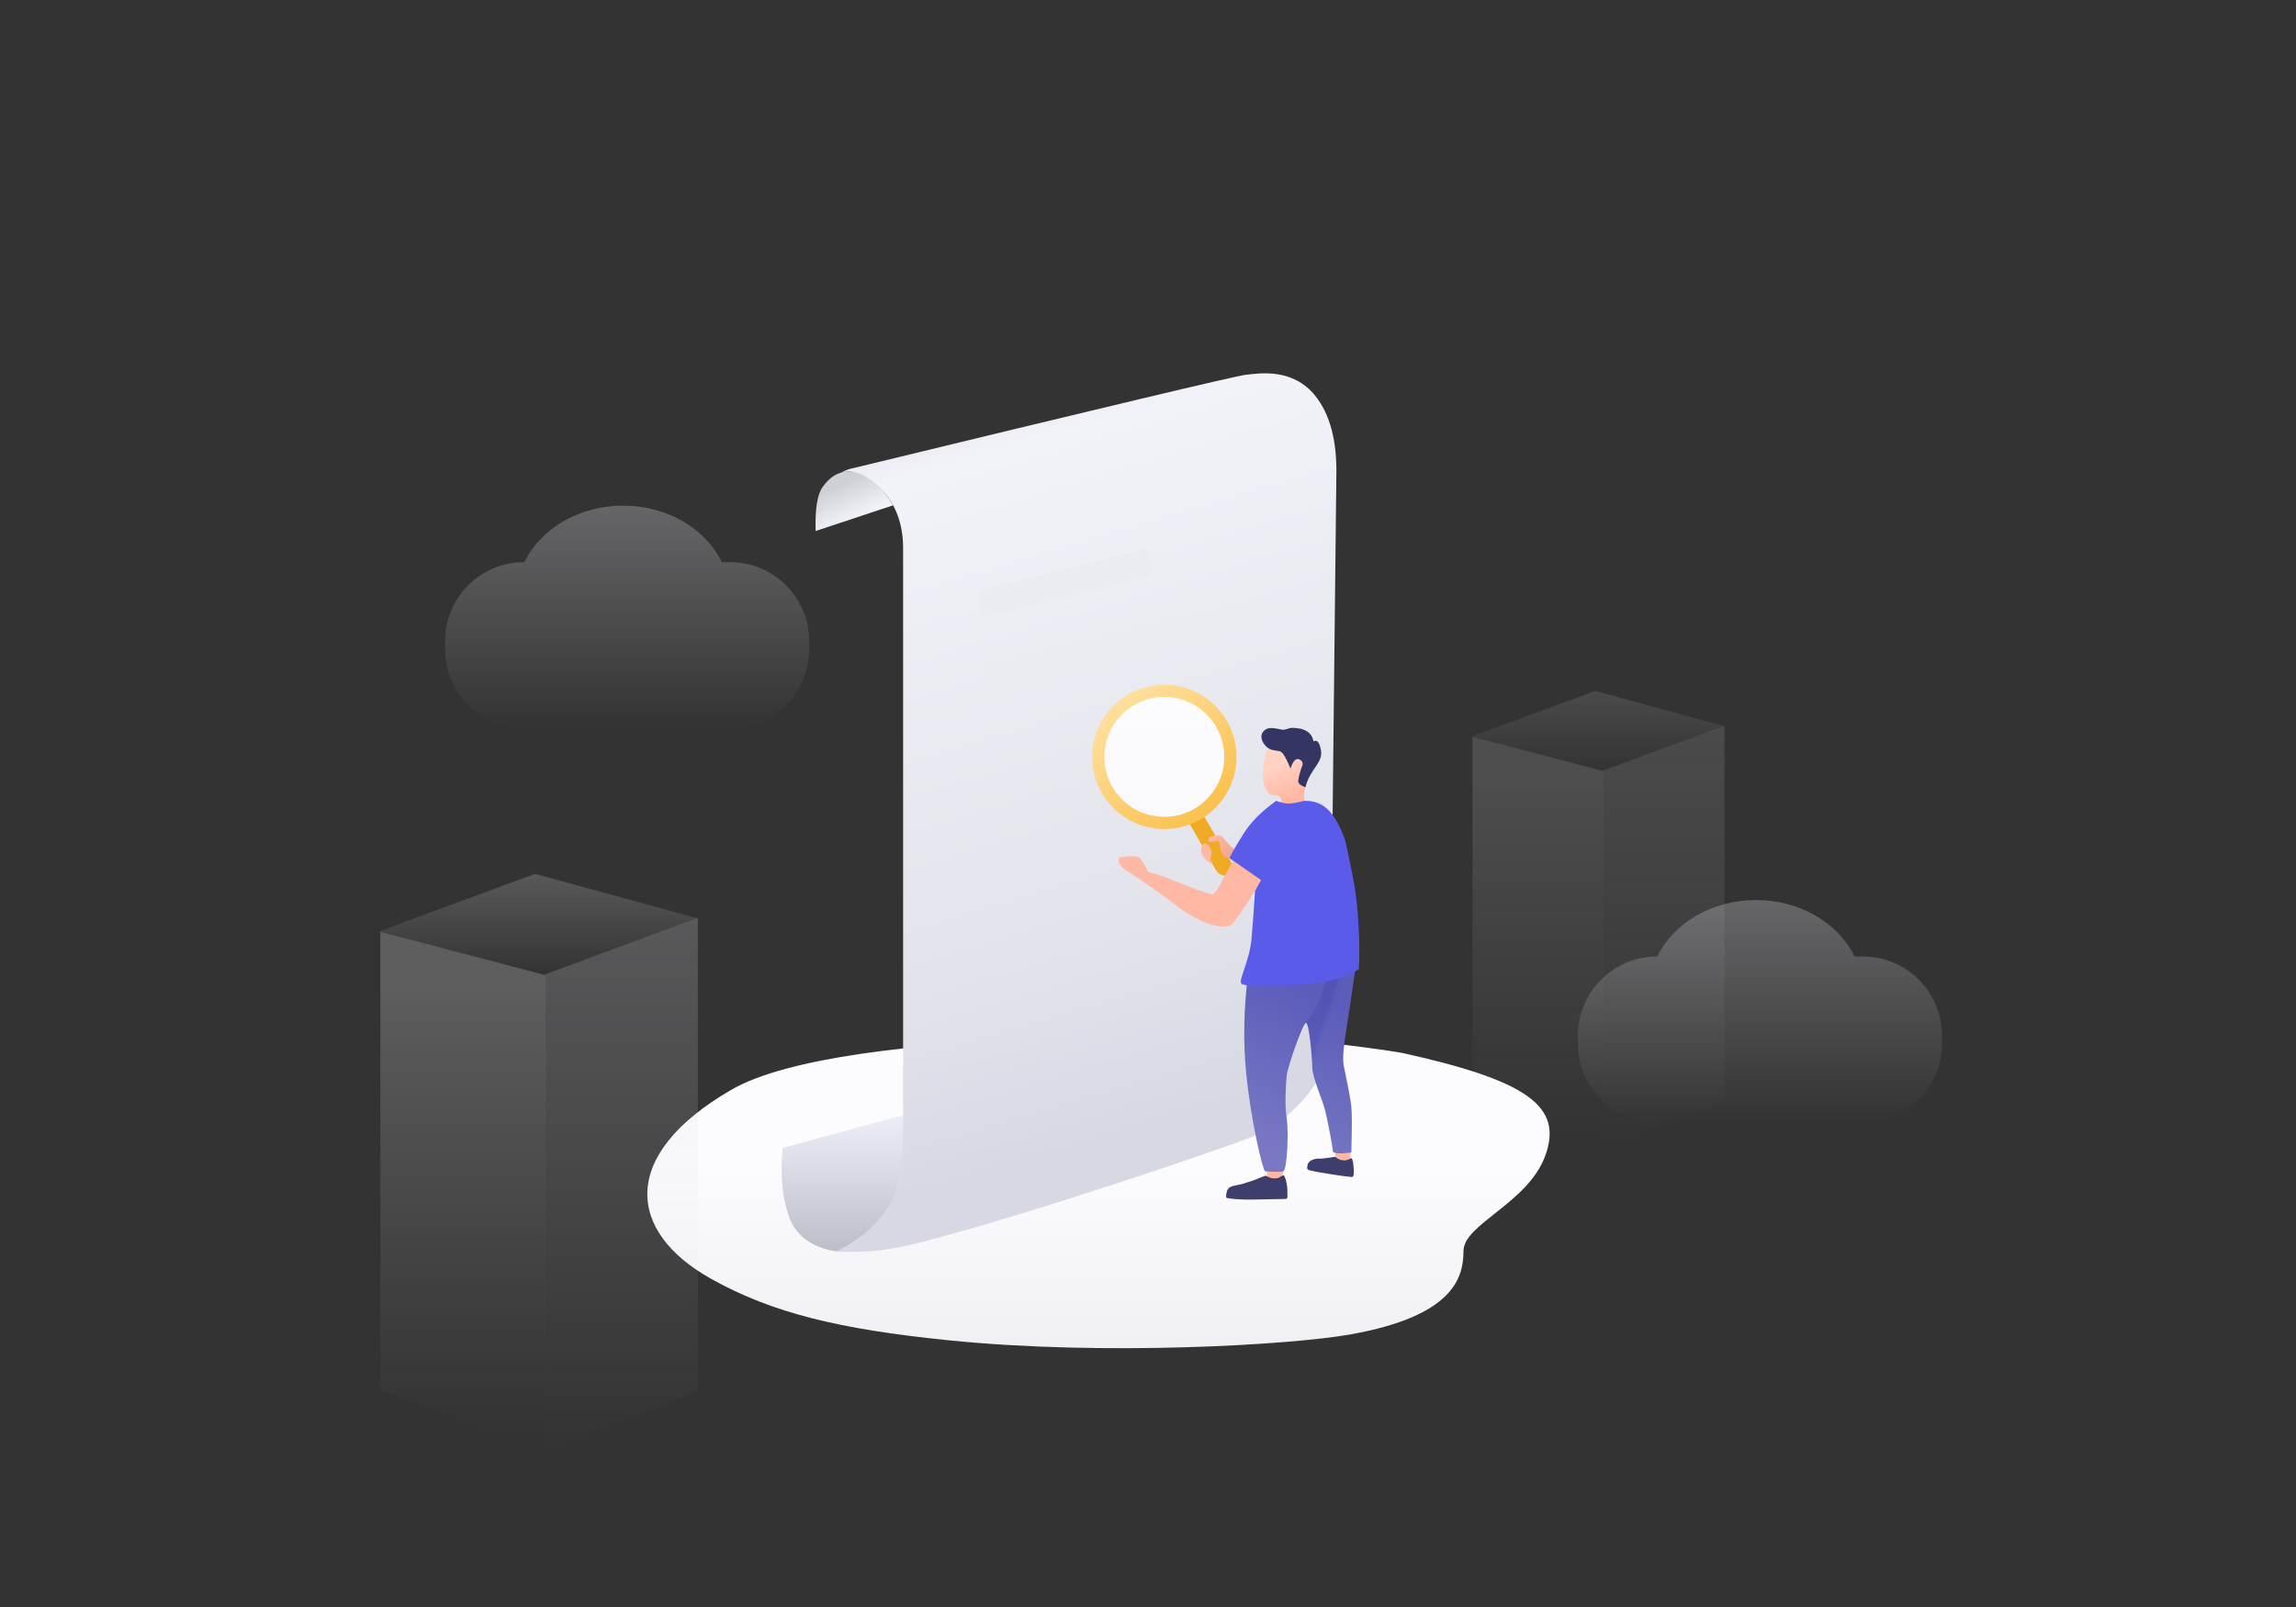
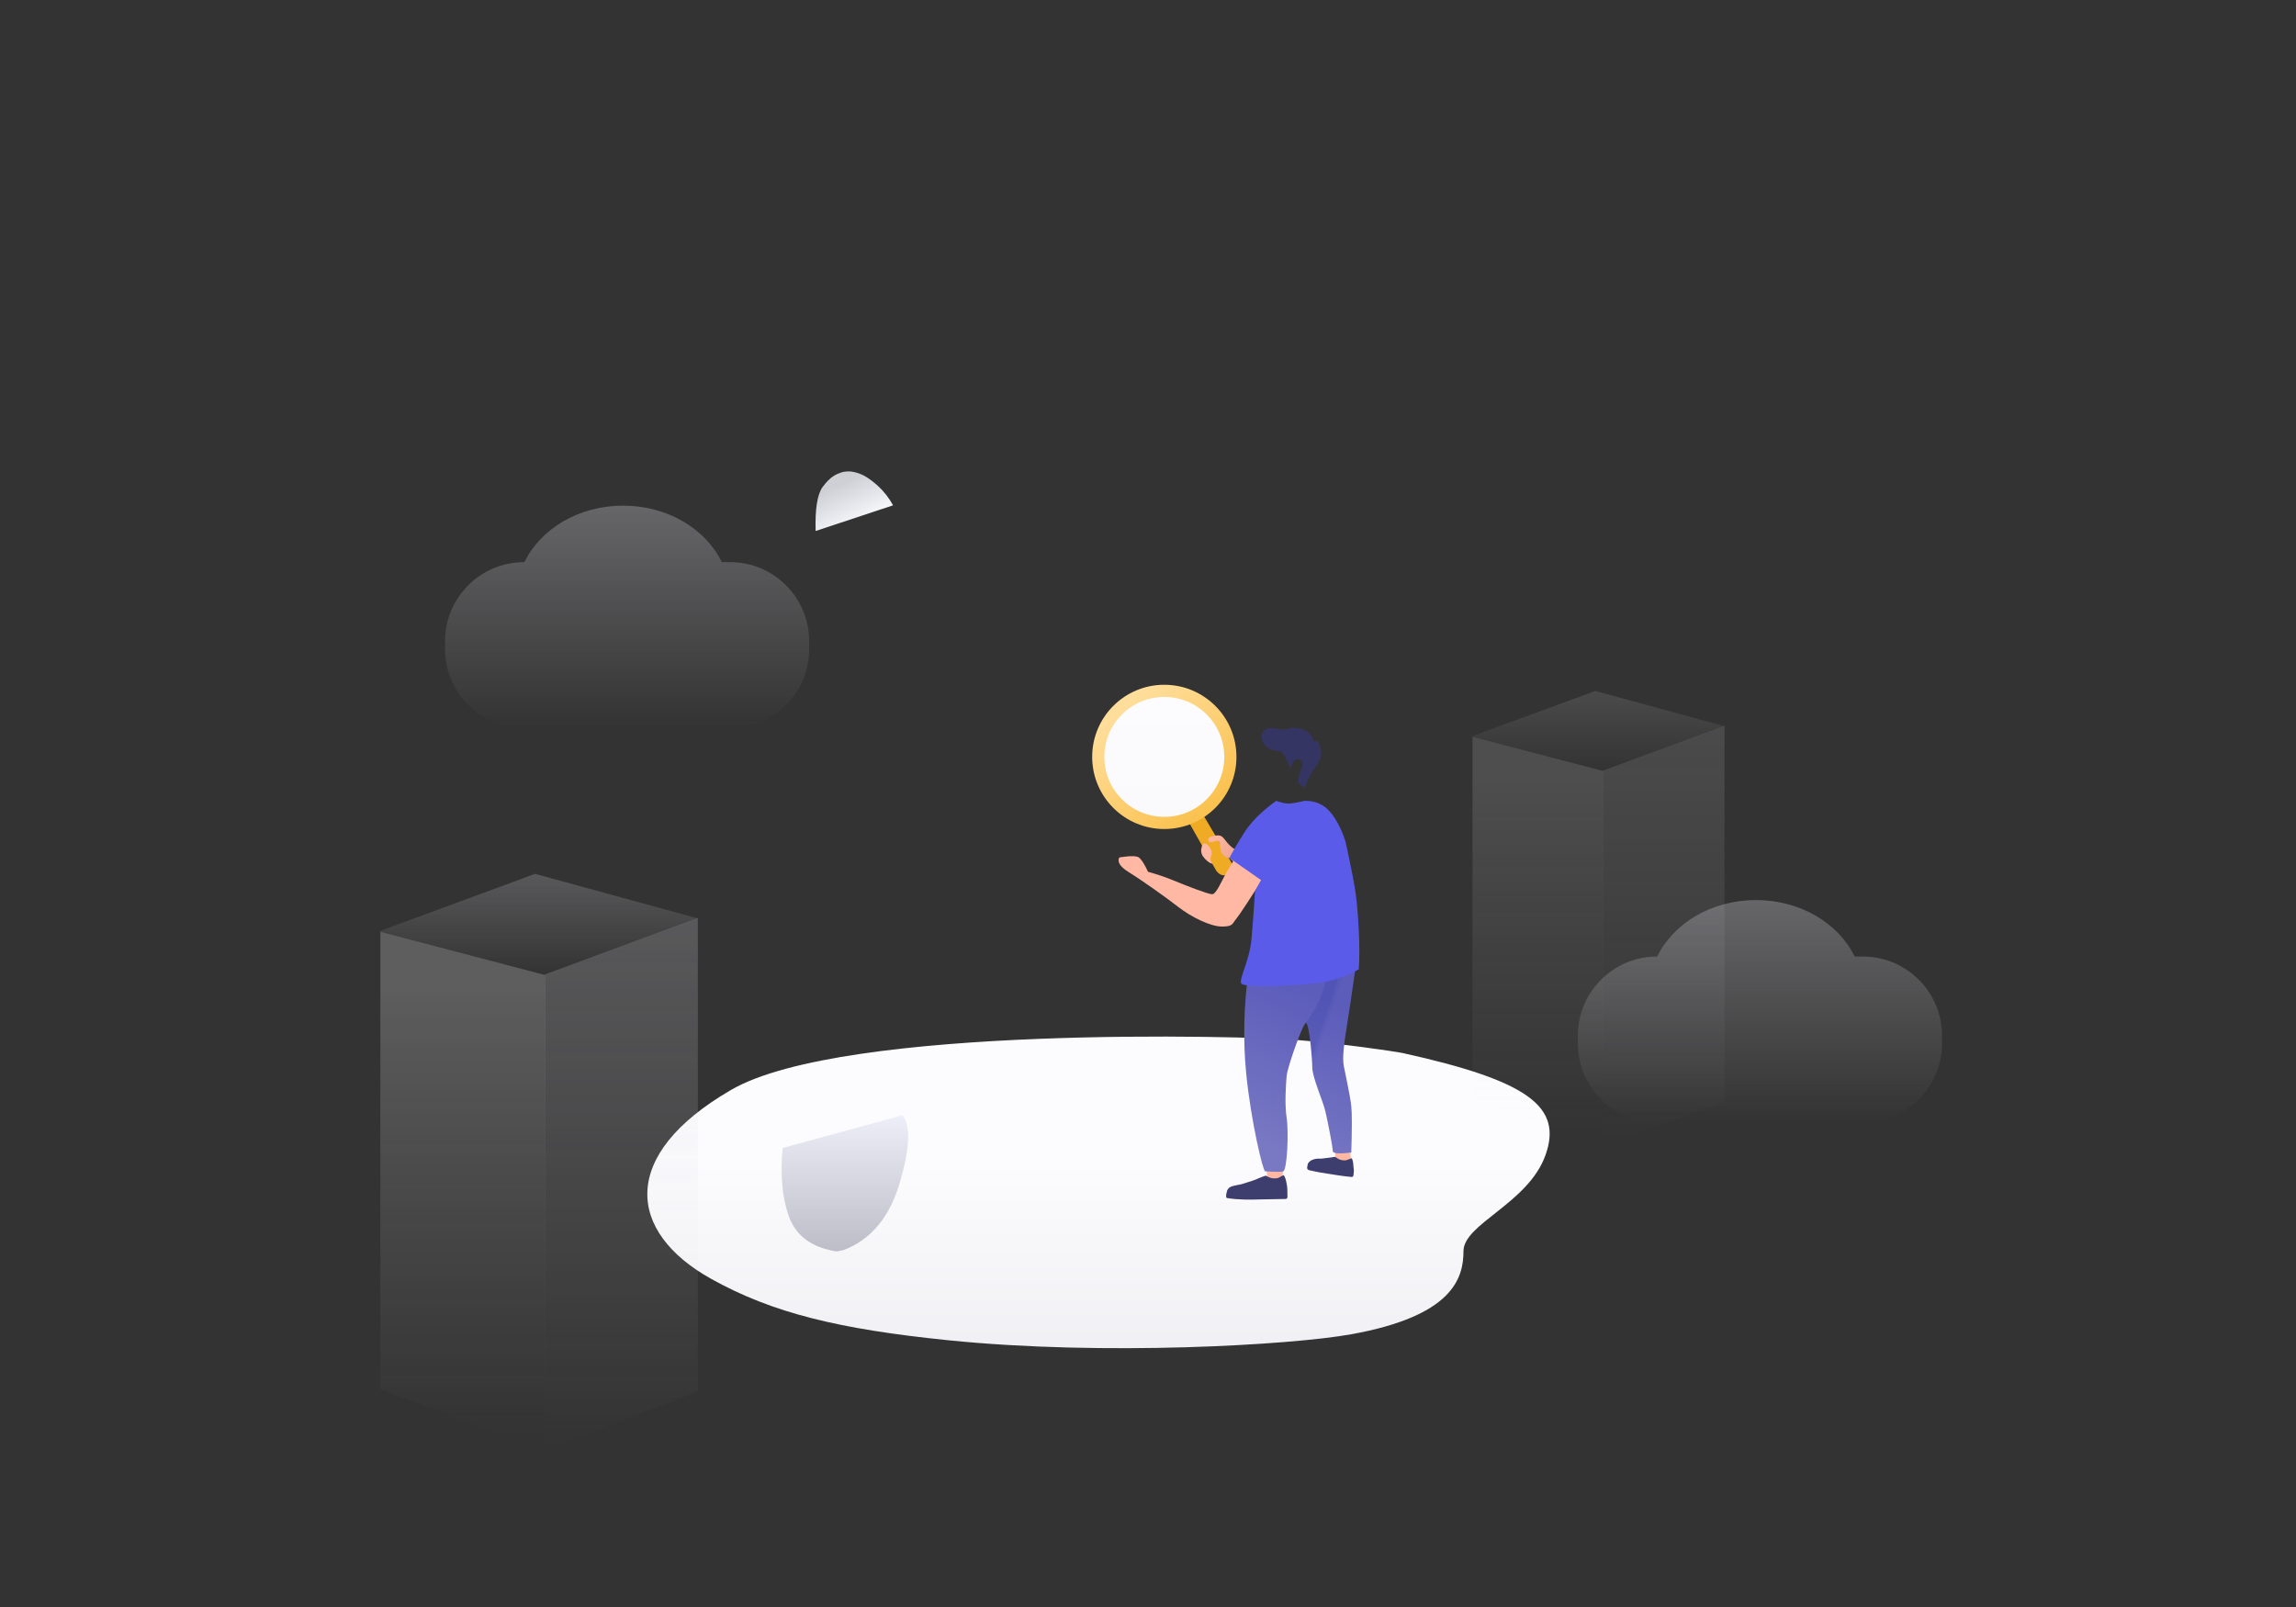
<svg xmlns="http://www.w3.org/2000/svg" width="400" height="280" viewBox="0 0 400 280" fill="none">
  <rect x="0" y="0" width="400" height="280" fill="#333333" stroke="none" />
  <path d="M225.643 181.178C217.506 180.522 147.078 178.493 127.403 189.882C107.728 201.271 109.284 214.655 123.852 222.8C134.636 228.829 146.329 231.593 165.107 233.513C192.285 236.292 224.95 234.361 235.387 232.484C253.035 229.311 254.961 222.774 254.961 218C254.961 213.225 266.241 209.69 269.246 201.271C272.252 192.852 266.349 188.331 244.307 183.464C242.739 183.158 233.78 181.835 225.643 181.178Z" fill="url(#paint0_linear_1110_12584)" />
  <path d="M157.195 194.324L136.349 200.022C135.912 204.645 136.26 208.576 137.391 211.815C138.48 214.935 140.904 217.245 145.654 218.042C145.778 218.062 146.131 217.997 146.714 217.847C146.792 217.85 146.87 217.839 146.945 217.814C151.703 216.019 154.968 212.121 156.739 206.118C158.542 200.005 158.694 196.073 157.195 194.324Z" fill="url(#paint1_linear_1110_12584)" />
-   <path d="M146.73 82.265C146.92 82.245 147.136 82.218 147.378 82.185C147.741 82.134 148.219 82.152 148.41 82.215C154.716 84.295 157.337 89.643 157.337 95.405V197.269C157.141 202.884 156.511 206.788 155.448 208.983C153.565 212.871 149.775 216.084 145.67 218.042C145.909 218.07 146.263 218.095 146.73 218.118H147.378C150.115 218.118 153.613 218.203 160.183 216.521C179.929 211.466 212.916 200.14 217.865 198.181C224.885 195.403 231.795 188.115 231.795 180.4C231.795 175.257 232.135 142.77 232.813 82.94C232.948 76.841 231.72 72.18 229.128 68.955C225.241 64.118 219.534 65.011 216.951 65.315C215.229 65.518 192.24 70.988 147.985 81.725C147.787 81.785 147.585 81.858 147.378 81.943C147.155 82.036 146.938 82.144 146.73 82.265Z" fill="url(#paint2_linear_1110_12584)" />
  <path d="M142.098 92.52C141.98 88.68 142.388 86.12 143.321 84.843C144.722 82.926 145.799 82.603 146.504 82.343C147.209 82.083 148.031 82.127 148.338 82.167C149.114 82.281 149.865 82.526 150.559 82.89C151.315 83.291 152.345 84.105 152.965 84.677C154.019 85.647 154.904 86.786 155.582 88.047L142.098 92.52Z" fill="url(#paint3_linear_1110_12584)" />
-   <path d="M171.434 115.156L219.256 103.233C219.386 103.2 219.521 103.198 219.652 103.225C219.783 103.253 219.906 103.31 220.011 103.392C220.117 103.475 220.202 103.58 220.261 103.7C220.32 103.821 220.35 103.953 220.35 104.087V107.388C220.35 107.584 220.284 107.775 220.163 107.93C220.042 108.085 219.873 108.195 219.682 108.243L171.861 120.166C171.731 120.198 171.595 120.201 171.464 120.173C171.333 120.145 171.21 120.088 171.105 120.005C170.999 119.923 170.914 119.817 170.855 119.697C170.796 119.577 170.766 119.445 170.766 119.311V116.011C170.766 115.606 171.042 115.254 171.434 115.156ZM171.171 102.668L199.217 95.675C199.34 95.644 199.468 95.64 199.593 95.664C199.717 95.687 199.835 95.737 199.939 95.81C200.042 95.883 200.129 95.978 200.192 96.088C200.256 96.197 200.295 96.319 200.307 96.446L200.617 99.669C200.637 99.879 200.581 100.089 200.459 100.261C200.337 100.433 200.158 100.556 199.953 100.608L171.907 107.601C171.784 107.631 171.656 107.635 171.531 107.612C171.407 107.589 171.288 107.539 171.185 107.465C171.081 107.392 170.995 107.297 170.931 107.188C170.868 107.078 170.829 106.956 170.817 106.83L170.507 103.607C170.487 103.396 170.543 103.186 170.665 103.014C170.786 102.841 170.966 102.719 171.171 102.668Z" fill="#EBEBF2" />
  <path d="M223.563 203.363L223.437 205.136L222.074 205.658L220.809 205.463L220.598 203.043L223.563 203.363Z" fill="#FFB8A3" />
  <path d="M220.592 204.877C220.54 204.856 220.482 204.852 220.428 204.865C219.524 205.152 218.775 205.55 218.285 205.696C217.478 205.937 216.747 206.219 216.237 206.343C215.727 206.467 214.816 206.568 214.349 206.816C213.883 207.064 213.77 207.436 213.731 207.675C213.708 207.822 213.598 208.067 213.604 208.435C213.607 208.575 213.657 208.728 213.77 208.747C215.841 209.086 218.063 209.026 219.307 208.99C220.537 208.954 222.389 208.94 224.004 208.905C224.171 208.901 224.297 208.722 224.296 208.532C224.289 207.43 224.279 206.839 224.183 206.397C224.092 205.974 224.046 205.467 223.76 204.929C223.712 204.838 223.635 204.736 223.547 204.783L222.815 205.173C222.373 205.408 221.725 205.311 221.452 205.254C221.27 205.215 220.983 205.09 220.592 204.877Z" fill="#3E3E6E" />
  <path d="M235.158 200.083L235.393 202.422L232.708 202.442L232.562 199.941L235.158 200.083Z" fill="#FFB8A3" />
  <path d="M232.648 201.597C232.602 201.572 232.55 201.562 232.497 201.568C231.623 201.735 231.133 201.745 230.549 201.837C229.965 201.93 229.824 201.846 229.466 201.884C229.17 201.906 228.879 201.977 228.606 202.096C228.241 202.239 227.914 202.58 227.849 202.796C227.785 203.012 227.759 203.165 227.721 203.503C227.707 203.632 227.883 203.846 227.99 203.872C229.824 204.301 230.285 204.327 231.277 204.496C232.269 204.664 233.982 204.936 235.487 205.077C235.642 205.092 235.78 204.941 235.802 204.766C235.927 203.753 235.838 203.796 235.802 203.38C235.767 202.982 235.785 202.511 235.584 201.986C235.55 201.897 235.491 201.795 235.403 201.829L234.677 202.108C234.238 202.276 233.648 202.118 233.401 202.035C233.237 201.981 232.986 201.835 232.648 201.597Z" fill="#3E3E6E" />
-   <path d="M223.162 140.7C223.48 139.264 223.116 138.547 222.07 138.547C220.427 138.547 219.842 136.469 219.995 134.304C220.306 129.9 221.883 128.365 223.952 128.365C226.021 128.365 227.167 128.607 227.564 131.062C227.961 133.516 228.078 134.982 227.564 136.665C227.051 138.347 227.051 139.377 227.564 139.835C227.907 140.14 226.439 140.428 223.162 140.7Z" fill="url(#paint4_linear_1110_12584)" />
  <path d="M227.428 137.163C228.18 134.041 230.517 132.918 230.14 130.77C229.888 129.338 229.452 128.81 228.831 129.186C228.572 127.63 227.327 126.84 225.095 126.816C224.598 126.811 223.876 127.227 223.376 127.138C222.48 126.978 222.191 126.867 221.571 126.854C220.755 126.838 220.254 127.14 219.927 127.695C219.527 128.376 219.84 129.442 220.758 130.213C221.585 130.907 222.506 130.683 223.12 130.972C223.532 131.165 224.103 132.149 224.836 133.923L225.004 133.414C225.415 132.407 225.894 132.055 226.443 132.357C226.991 132.66 227.091 133.126 226.742 133.758C226.332 135.004 226.145 135.816 226.183 136.192C226.22 136.568 226.636 136.892 227.428 137.163Z" fill="#353564" />
  <path d="M214.124 152.252C213.058 152.934 212.173 152.19 211.827 151.598C211.596 151.204 210.032 148.435 207.133 143.291L209.643 142.045L214.514 150.258C214.514 150.258 215.19 151.571 214.124 152.252Z" fill="#EFAB23" />
  <path d="M215.326 148.019C215.033 147.958 214.651 147.696 214.179 147.231C213.47 146.535 213.098 145.688 212.508 145.588C211.919 145.489 211.13 145.659 210.79 145.862C210.45 146.065 210.363 146.712 210.828 146.712C211.293 146.712 211.16 146.707 211.831 146.524C212.502 146.341 212.58 147.048 212.58 147.59C212.58 148.131 212.862 148.74 213.098 148.968C213.333 149.195 213.422 149.366 214.006 149.423C214.275 149.449 214.783 150.142 214.972 150.129C215.234 150.112 215.02 150.407 215.172 150.331C215.341 150.248 214.857 149.334 215.326 148.147C215.336 148.105 215.336 148.061 215.326 148.019Z" fill="url(#paint5_linear_1110_12584)" />
  <path d="M210.205 147.072C209.493 146.728 209.462 147.245 209.342 147.63C209.258 147.901 209.237 148.187 209.282 148.467C209.327 148.747 209.436 149.013 209.601 149.244C209.95 149.743 210.711 150.444 211.189 150.483C211.293 150.492 211.2 150.388 211.131 150.26C210.936 149.896 210.781 149.758 210.959 149.244C211.063 148.943 211.141 148.774 211.072 148.336C211.013 147.961 210.533 147.231 210.205 147.072Z" fill="#FFB8A3" />
  <path d="M203.275 142.812C209.626 142.812 214.775 137.775 214.775 131.562C214.775 125.35 209.626 120.312 203.275 120.312C196.924 120.312 191.775 125.35 191.775 131.562C191.775 137.775 196.924 142.812 203.275 142.812Z" fill="url(#paint6_linear_1110_12584)" />
  <path d="M202.842 119.312C209.783 119.312 215.409 124.939 215.409 131.88C215.409 138.82 209.783 144.447 202.842 144.447C195.902 144.447 190.275 138.82 190.275 131.88C190.275 124.939 195.902 119.312 202.842 119.312ZM202.842 121.433C197.073 121.433 192.396 126.111 192.396 131.88C192.396 137.649 197.073 142.326 202.842 142.326C208.611 142.326 213.288 137.649 213.288 131.88C213.288 126.111 208.611 121.433 202.842 121.433Z" fill="url(#paint7_linear_1110_12584)" />
  <path d="M216.194 147.812C215.361 149.167 214.54 150.529 213.731 151.898C212.896 153.327 211.908 155.811 211.181 155.811C210.455 155.811 206.257 154.163 204.373 153.378C203.117 152.854 201.66 152.36 200.003 151.898C199.396 150.572 198.862 149.74 198.403 149.402C197.713 148.896 195.016 149.402 195.016 149.402C195.016 149.402 194.171 150.42 196.557 151.898C198.943 153.377 203.084 156.323 205.313 158.053C207.542 159.783 210.887 161.439 212.867 161.439C214.847 161.439 214.594 161.024 215.451 159.986C216.023 159.294 217.921 156.388 221.145 151.268L216.194 147.812Z" fill="#FFB8A3" />
  <path d="M217.452 169.554C216.675 175.612 216.559 181.419 217.102 186.974C217.916 195.307 220.029 204.088 220.409 204.088C220.79 204.088 222.877 204.299 223.558 204.088C224.238 203.878 224.538 197.273 224.155 194.776C223.773 192.278 224.04 188.884 224.155 187.45C224.271 186.016 226.988 178.232 227.524 178.232C228.06 178.232 228.619 184.116 228.619 185.929C228.619 187.741 230.43 191.666 230.893 193.603C231.355 195.541 232.192 199.905 232.192 200.552C232.192 200.984 233.267 201.073 235.417 200.82C235.546 196.674 235.546 193.981 235.417 192.741C235.222 190.882 234.366 187.117 234.106 185.717C233.846 184.316 234.106 182.096 234.667 178.641C235.041 176.338 235.535 173.011 236.148 168.66L217.452 169.554Z" fill="url(#paint8_linear_1110_12584)" />
  <path opacity="0.303" d="M231.009 170.862C230.743 171.808 230.443 172.743 230.11 173.667C229.252 175.981 227.473 178.082 227.473 178.255C227.473 178.255 227.529 178.191 227.594 178.255C227.659 178.32 227.763 178.52 227.831 178.77C228.088 179.723 228.381 182.376 228.71 186.728L234.973 176.376C235.57 171.875 235.57 169.263 234.973 168.539C234.685 168.189 234.276 169.775 233.805 169.614C231.869 168.954 230.937 169.37 231.009 170.862Z" fill="url(#paint9_linear_1110_12584)" />
  <path d="M222.328 139.539C219.825 141.345 217.979 143.18 216.793 145.043C215.607 146.906 214.736 148.391 214.18 149.497L219.693 153.342L218.646 155.243C218.477 158 218.276 160.755 218.043 163.507C217.697 167.596 215.571 170.952 216.336 171.451C217.1 171.951 222.713 171.88 227.906 171.451C231.368 171.165 234.309 170.309 236.727 168.883C236.851 166.862 236.851 164.606 236.727 162.114C236.542 158.375 236.265 156.126 236.02 154.627C235.718 152.775 234.562 147.136 234.379 146.543C234.196 145.95 233.225 143.056 231.548 141.265C230.43 140.07 228.997 139.495 227.248 139.539C225.916 139.855 224.991 140.013 224.474 140.013C223.956 140.013 223.241 139.855 222.328 139.539Z" fill="#5B5BEA" />
  <g opacity="0.745">
    <path opacity="0.302" d="M66.262 162.338V242.105L94.989 252.694V169.893L66.262 162.338Z" fill="url(#paint10_linear_1110_12584)" />
    <path opacity="0.302" d="M94.941 169.776L121.579 159.957V242.476L94.941 252.573V169.776Z" fill="url(#paint11_linear_1110_12584)" />
    <path opacity="0.302" d="M66.08 162.258L93.211 152.262L121.574 160.021L94.928 169.843L66.08 162.258Z" fill="url(#paint12_linear_1110_12584)" />
  </g>
  <g opacity="0.465">
    <path opacity="0.302" d="M256.533 128.365V191.485L279.332 199.865V134.343L256.533 128.365Z" fill="url(#paint13_linear_1110_12584)" />
    <path opacity="0.302" d="M279.296 134.251L300.437 126.482V191.78L279.296 199.77V134.251Z" fill="url(#paint14_linear_1110_12584)" />
    <path opacity="0.302" d="M256.389 128.303L277.922 120.393L300.433 126.533L279.284 134.305L256.389 128.303Z" fill="url(#paint15_linear_1110_12584)" />
  </g>
  <path opacity="0.302" d="M305.915 156.824C313.668 156.824 320.314 160.889 323.113 166.669H324.551C332.159 166.669 338.327 172.837 338.327 180.445V181.814C338.327 189.422 332.159 195.59 324.551 195.59H288.667C281.059 195.59 274.891 189.422 274.891 181.814V180.445C274.891 172.837 281.059 166.669 288.667 166.669H288.716C291.515 160.889 298.162 156.824 305.915 156.824Z" fill="url(#paint16_linear_1110_12584)" />
  <path opacity="0.302" d="M108.557 88.102C116.31 88.102 122.956 92.167 125.755 97.947H127.193C134.801 97.947 140.969 104.116 140.969 111.724V113.092C140.969 120.701 134.801 126.869 127.193 126.869H91.309C83.701 126.869 77.533 120.701 77.533 113.092V111.724C77.533 104.116 83.701 97.948 91.309 97.948H91.359C94.158 92.168 100.804 88.102 108.557 88.102Z" fill="url(#paint17_linear_1110_12584)" />
  <defs>
    <linearGradient id="paint0_linear_1110_12584" x1="191.375" y1="202.432" x2="191.375" y2="250.616" gradientUnits="userSpaceOnUse">
      <stop stop-color="#FCFCFE" />
      <stop offset="1" stop-color="#EBEBF0" />
    </linearGradient>
    <linearGradient id="paint1_linear_1110_12584" x1="147.191" y1="194.324" x2="147.191" y2="218.045" gradientUnits="userSpaceOnUse">
      <stop stop-color="#EEEEF8" />
      <stop offset="1" stop-color="#BDBDC8" />
    </linearGradient>
    <linearGradient id="paint2_linear_1110_12584" x1="197.419" y1="197.036" x2="160.283" y2="72.312" gradientUnits="userSpaceOnUse">
      <stop stop-color="#D8D8E4" />
      <stop offset="0.232" stop-color="#E2E2EA" />
      <stop offset="0.925" stop-color="#F2F2F9" />
      <stop offset="1" stop-color="#E6E6EB" />
    </linearGradient>
    <linearGradient id="paint3_linear_1110_12584" x1="146.335" y1="84.373" x2="149.502" y2="91.145" gradientUnits="userSpaceOnUse">
      <stop stop-color="#CED0D6" />
      <stop offset="1" stop-color="#F6F8FC" />
    </linearGradient>
    <linearGradient id="paint4_linear_1110_12584" x1="222.872" y1="133.253" x2="225.215" y2="138.703" gradientUnits="userSpaceOnUse">
      <stop stop-color="#FFD2C4" />
      <stop offset="1" stop-color="#FFB8A3" />
    </linearGradient>
    <linearGradient id="paint5_linear_1110_12584" x1="210.813" y1="145.865" x2="215.446" y2="149.711" gradientUnits="userSpaceOnUse">
      <stop stop-color="#FFB8A3" />
      <stop offset="1" stop-color="#EDA48E" />
    </linearGradient>
    <linearGradient id="paint6_linear_1110_12584" x1="203.275" y1="120.313" x2="203.275" y2="142.812" gradientUnits="userSpaceOnUse">
      <stop stop-color="#FCFCFF" />
      <stop offset="1" stop-color="#FAFAFC" />
    </linearGradient>
    <linearGradient id="paint7_linear_1110_12584" x1="209.452" y1="141.29" x2="194.907" y2="123.886" gradientUnits="userSpaceOnUse">
      <stop stop-color="#FAC251" />
      <stop offset="1" stop-color="#FFDE9B" />
    </linearGradient>
    <linearGradient id="paint8_linear_1110_12584" x1="224.791" y1="201.578" x2="236.444" y2="176.654" gradientUnits="userSpaceOnUse">
      <stop stop-color="#7878C3" />
      <stop offset="1" stop-color="#5C5CBB" />
    </linearGradient>
    <linearGradient id="paint9_linear_1110_12584" x1="231.946" y1="177.584" x2="230.731" y2="177.181" gradientUnits="userSpaceOnUse">
      <stop stop-color="#5360B8" stop-opacity="0" />
      <stop offset="1" stop-color="#223196" stop-opacity="0.569" />
    </linearGradient>
    <linearGradient id="paint10_linear_1110_12584" x1="71.62" y1="172.338" x2="71.62" y2="250.159" gradientUnits="userSpaceOnUse">
      <stop stop-color="#EEEEEE" />
      <stop offset="1" stop-color="#DEDEE6" stop-opacity="0" />
    </linearGradient>
    <linearGradient id="paint11_linear_1110_12584" x1="108.26" y1="159.957" x2="108.26" y2="252.573" gradientUnits="userSpaceOnUse">
      <stop stop-color="#DCDCE4" />
      <stop offset="1" stop-color="#DEDEE6" stop-opacity="0" />
    </linearGradient>
    <linearGradient id="paint12_linear_1110_12584" x1="93.827" y1="152.262" x2="93.827" y2="169.843" gradientUnits="userSpaceOnUse">
      <stop stop-color="#DCDCE4" />
      <stop offset="1" stop-color="#DEDEE6" stop-opacity="0" />
    </linearGradient>
    <linearGradient id="paint13_linear_1110_12584" x1="260.785" y1="136.278" x2="260.785" y2="197.858" gradientUnits="userSpaceOnUse">
      <stop stop-color="#EEEEEE" />
      <stop offset="1" stop-color="#DEDEE6" stop-opacity="0" />
    </linearGradient>
    <linearGradient id="paint14_linear_1110_12584" x1="289.866" y1="126.482" x2="289.866" y2="199.77" gradientUnits="userSpaceOnUse">
      <stop stop-color="#DCDCE4" />
      <stop offset="1" stop-color="#DEDEE6" stop-opacity="0" />
    </linearGradient>
    <linearGradient id="paint15_linear_1110_12584" x1="278.411" y1="120.393" x2="278.411" y2="134.305" gradientUnits="userSpaceOnUse">
      <stop stop-color="#DCDCE4" />
      <stop offset="1" stop-color="#DEDEE6" stop-opacity="0" />
    </linearGradient>
    <linearGradient id="paint16_linear_1110_12584" x1="306.609" y1="156.824" x2="306.609" y2="195.59" gradientUnits="userSpaceOnUse">
      <stop stop-color="#DCDCE4" />
      <stop offset="1" stop-color="#DEDEE6" stop-opacity="0" />
    </linearGradient>
    <linearGradient id="paint17_linear_1110_12584" x1="109.251" y1="88.102" x2="109.251" y2="126.869" gradientUnits="userSpaceOnUse">
      <stop stop-color="#DCDCE4" />
      <stop offset="1" stop-color="#DEDEE6" stop-opacity="0" />
    </linearGradient>
  </defs>
</svg>